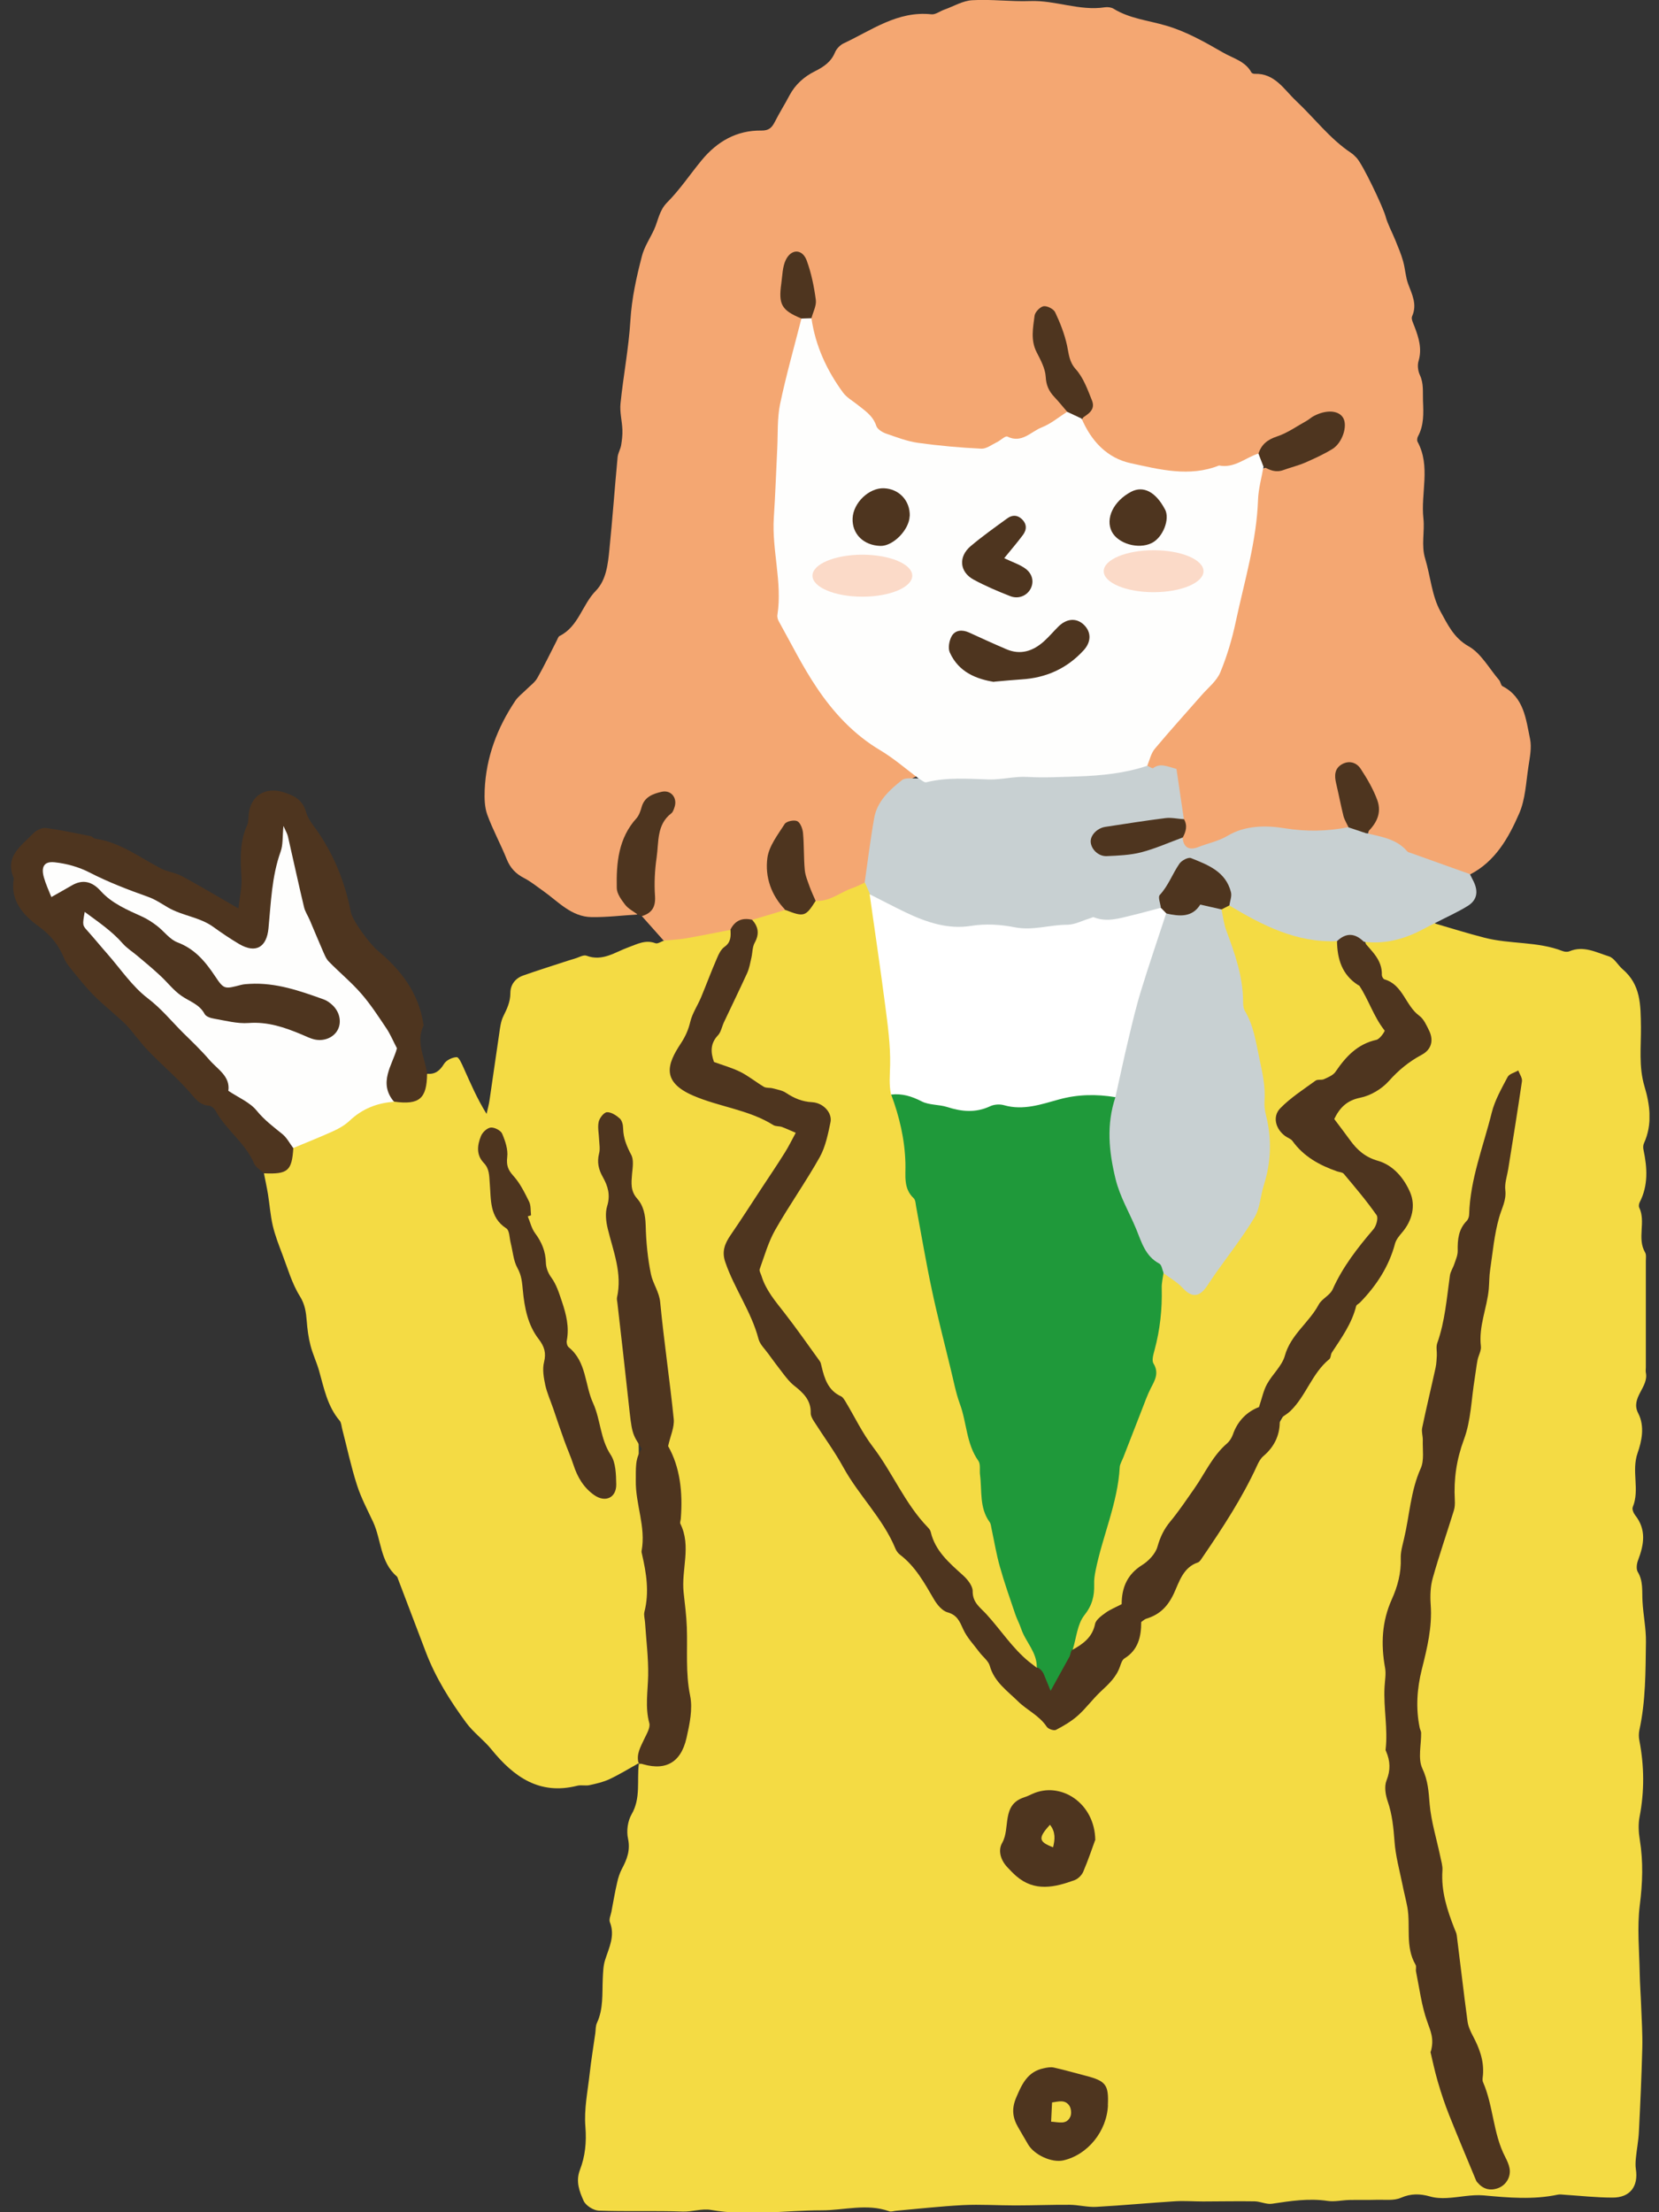
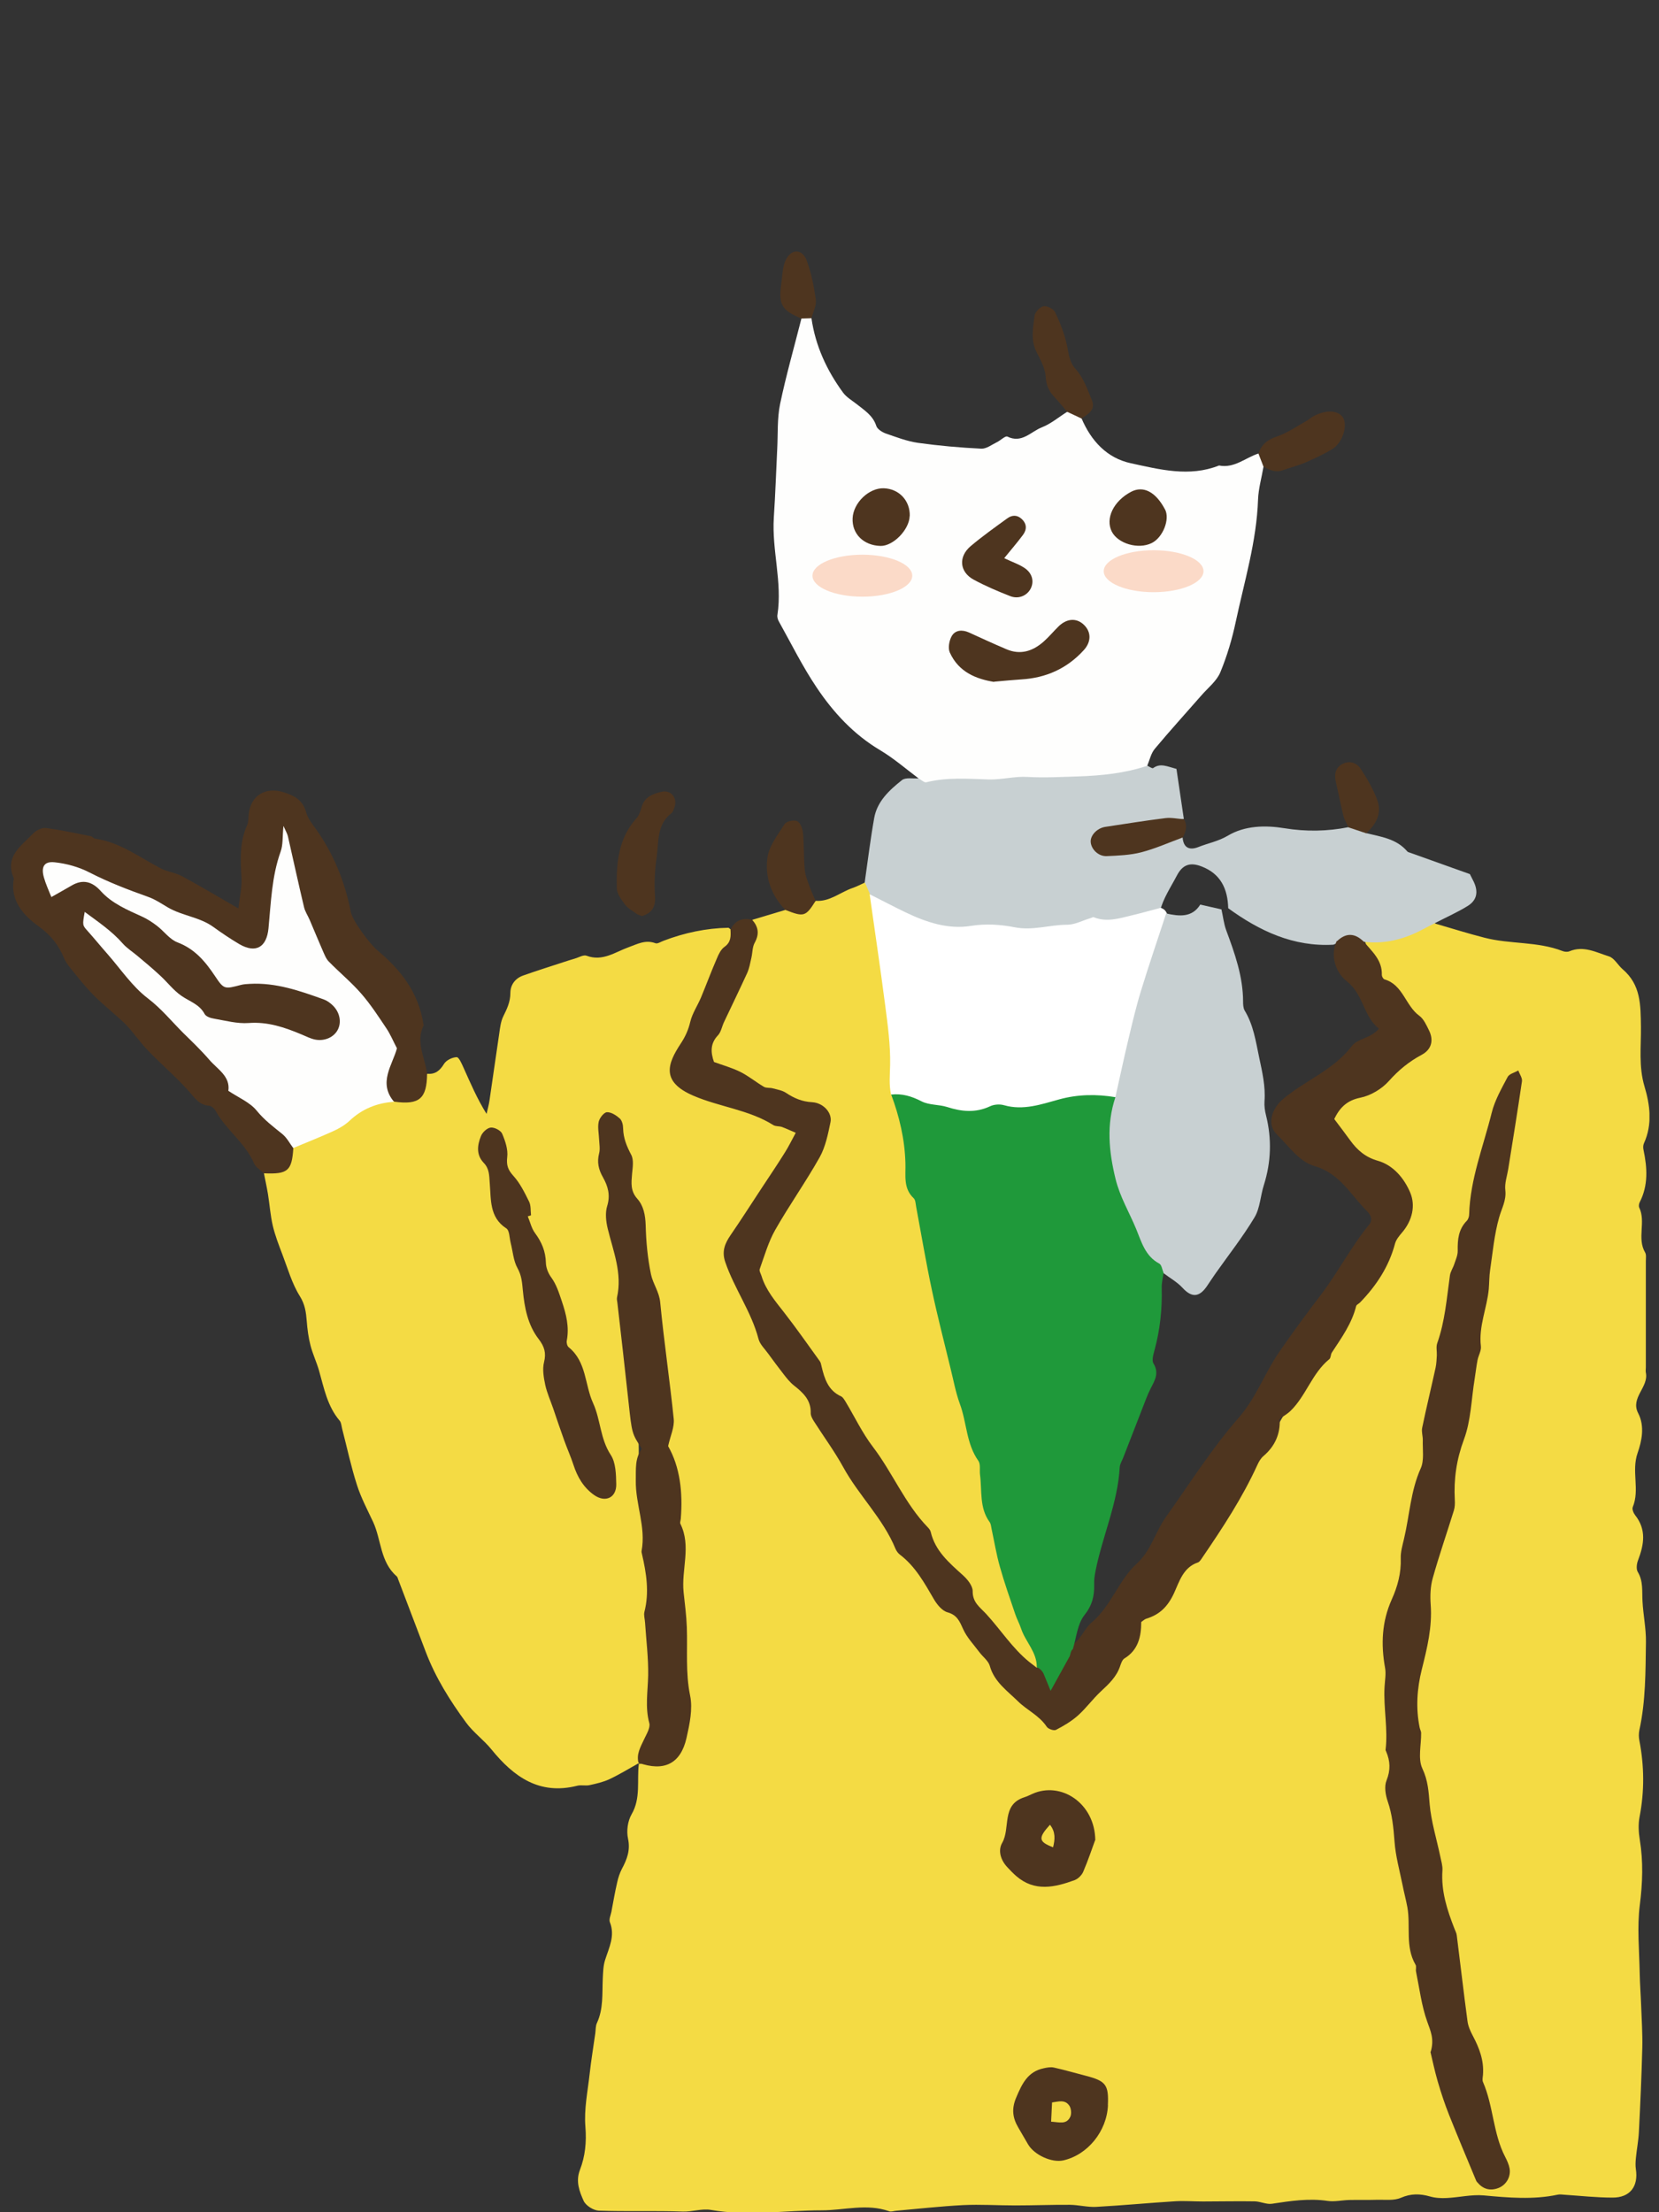
<svg xmlns="http://www.w3.org/2000/svg" width="87" height="116" viewBox="0 0 87 116" fill="none">
  <rect x="0" y="0" width="87" height="116" fill="#333333" stroke="none" />
  <g clip-path="url(#clip0_102_953)">
    <path d="M33.49 92.456C32.983 92.74 32.487 93.047 31.958 93.294C31.631 93.447 31.266 93.529 30.912 93.606C30.704 93.65 30.47 93.584 30.263 93.639C28.284 94.137 26.938 93.168 25.772 91.733C25.369 91.234 24.823 90.846 24.442 90.325C23.602 89.181 22.845 87.976 22.333 86.634C21.848 85.364 21.368 84.093 20.883 82.822C20.861 82.762 20.845 82.691 20.801 82.653C19.934 81.902 20 80.747 19.569 79.81C19.269 79.169 18.931 78.534 18.719 77.866C18.408 76.902 18.201 75.911 17.945 74.931C17.907 74.783 17.901 74.602 17.814 74.498C17.166 73.737 16.991 72.789 16.73 71.869C16.604 71.426 16.397 70.998 16.283 70.549C16.174 70.133 16.119 69.701 16.086 69.273C16.048 68.813 15.999 68.408 15.727 67.97C15.307 67.302 15.089 66.508 14.8 65.757C14.615 65.27 14.424 64.777 14.304 64.268C14.179 63.725 14.141 63.167 14.053 62.619C13.993 62.252 13.912 61.891 13.841 61.524C14.495 61.272 15.154 61.036 15.269 60.199C16.577 59.454 17.978 58.868 19.199 57.953C19.558 57.679 20.043 57.575 20.518 57.575C21.379 57.681 22.004 57.258 22.392 56.305C22.818 56.343 23.063 56.151 23.286 55.784C23.406 55.593 23.717 55.439 23.951 55.434C24.066 55.434 24.218 55.784 24.311 55.992C24.671 56.792 25.014 57.603 25.516 58.408C25.57 58.161 25.641 57.92 25.674 57.674C25.848 56.513 26.006 55.352 26.181 54.191C26.224 53.884 26.262 53.561 26.393 53.292C26.589 52.898 26.764 52.531 26.764 52.071C26.764 51.644 27.015 51.299 27.44 51.151C28.132 50.905 28.835 50.686 29.533 50.456C29.734 50.39 29.941 50.324 30.148 50.264C30.356 50.204 30.601 50.05 30.764 50.116C31.598 50.428 32.258 49.924 32.956 49.672C33.424 49.503 33.844 49.262 34.373 49.459C34.482 49.503 34.661 49.377 34.803 49.328C35.899 48.911 37.027 48.67 38.204 48.648C38.575 48.9 38.515 49.218 38.34 49.552C37.55 51.069 36.765 52.581 36.237 54.218C36.106 54.612 35.817 54.908 35.632 55.27C35.174 56.168 35.348 56.759 36.248 57.181C37.234 57.641 38.242 58.024 39.327 58.232C40.079 58.375 40.722 58.873 41.458 59.131C42.009 59.322 41.769 59.81 41.573 60.16C41.093 61.036 40.439 61.798 39.926 62.657C39.48 63.402 39.087 64.186 38.537 64.876C37.806 65.796 38.417 66.688 38.804 67.499C39.207 68.342 39.632 69.169 39.954 70.051C40.281 70.955 40.897 71.738 41.584 72.302C42.581 73.118 42.799 74.312 43.388 75.303C44.2 76.672 45.192 77.91 45.987 79.29C46.887 80.851 48.162 82.154 49.094 83.699C49.16 83.808 49.198 83.951 49.301 84.005C50.13 84.454 50.479 85.32 51.056 85.966C51.836 86.826 52.266 87.916 53.117 88.71C53.733 89.279 54.474 89.679 55.046 90.32C55.384 90.698 55.836 90.369 56.109 90.084C57.264 88.874 58.485 87.719 59.374 86.278C59.51 86.059 59.559 85.818 59.575 85.566C59.603 85.155 59.788 84.854 60.175 84.695C60.758 84.46 61.161 84.033 61.39 83.463C61.81 82.417 62.742 81.782 63.363 80.9C64.214 79.701 64.824 78.359 65.647 77.149C66.508 75.883 67.026 74.443 68.007 73.206C69.108 71.825 70.275 70.401 70.874 68.649C71.092 68.014 71.741 67.614 72.117 67.033C72.749 66.058 73.098 64.958 73.654 63.95C74.319 62.745 73.272 61.551 72.302 61.184C71.381 60.839 70.825 60.193 70.302 59.448C69.735 58.638 69.806 57.931 70.732 57.674C72.275 57.241 73.098 55.883 74.39 55.16C74.897 54.881 74.967 54.393 74.613 53.961C74.003 53.221 73.523 52.378 72.798 51.721C72.106 51.091 71.85 50.187 71.566 49.316C72.743 49.174 73.904 48.983 74.945 48.358C75.055 48.292 75.18 48.358 75.283 48.435C76.139 48.681 76.984 48.95 77.845 49.169C79.191 49.519 80.625 49.355 81.944 49.87C82.053 49.913 82.2 49.924 82.304 49.881C83.045 49.569 83.71 49.941 84.375 50.149C84.658 50.237 84.844 50.609 85.094 50.823C86.048 51.639 86.037 52.685 86.053 53.851C86.064 54.875 85.928 55.927 86.239 56.967C86.528 57.931 86.664 58.955 86.212 59.947C86.162 60.051 86.162 60.193 86.19 60.308C86.386 61.239 86.441 62.159 85.988 63.041C85.95 63.118 85.928 63.243 85.961 63.315C86.326 64.065 85.835 64.93 86.272 65.675C86.342 65.796 86.31 65.982 86.31 66.135C86.31 67.986 86.31 69.843 86.31 71.694C86.31 71.787 86.293 71.886 86.31 71.973C86.473 72.74 85.487 73.288 85.906 74.098C86.272 74.799 86.086 75.593 85.879 76.185C85.541 77.149 86.004 78.112 85.623 79.027C85.579 79.131 85.661 79.339 85.748 79.449C86.353 80.21 86.212 80.999 85.901 81.815C85.83 81.995 85.797 82.275 85.885 82.423C86.184 82.915 86.103 83.447 86.135 83.972C86.173 84.684 86.326 85.396 86.315 86.103C86.293 87.642 86.304 89.192 85.972 90.714C85.934 90.895 85.934 91.092 85.972 91.273C86.228 92.604 86.239 93.929 85.983 95.26C85.906 95.649 85.928 96.076 85.993 96.47C86.179 97.615 86.141 98.737 85.993 99.898C85.846 101.065 85.966 102.264 85.988 103.453C85.999 104.028 86.043 104.597 86.064 105.172C86.092 105.912 86.141 106.646 86.124 107.385C86.086 108.858 86.021 110.326 85.945 111.794C85.923 112.254 85.83 112.714 85.786 113.179C85.77 113.365 85.759 113.552 85.786 113.738C85.928 114.647 85.481 115.238 84.56 115.233C83.726 115.233 82.892 115.14 82.058 115.085C81.933 115.08 81.808 115.052 81.688 115.08C80.396 115.353 79.104 115.238 77.807 115.118C77.169 115.063 76.521 115.222 75.872 115.255C75.578 115.271 75.267 115.255 74.989 115.173C74.466 115.025 73.992 115.014 73.463 115.244C73.098 115.403 72.629 115.337 72.204 115.348C71.719 115.364 71.228 115.348 70.743 115.359C70.373 115.37 69.991 115.458 69.631 115.408C68.639 115.26 67.68 115.408 66.704 115.556C66.416 115.6 66.1 115.436 65.8 115.43C64.9 115.414 63.996 115.436 63.091 115.436C62.606 115.436 62.121 115.397 61.636 115.425C60.246 115.512 58.861 115.644 57.477 115.72C57.025 115.742 56.561 115.616 56.103 115.611C55.15 115.605 54.196 115.644 53.236 115.644C52.326 115.644 51.416 115.583 50.506 115.627C49.334 115.688 48.168 115.819 46.996 115.923C46.87 115.934 46.734 115.989 46.631 115.95C45.453 115.529 44.27 115.901 43.088 115.901C41.153 115.901 39.218 116.219 37.278 115.879C36.809 115.797 36.297 115.983 35.812 115.967C34.34 115.912 32.868 115.972 31.402 115.918C31.124 115.907 30.721 115.655 30.606 115.403C30.388 114.915 30.181 114.39 30.41 113.787C30.688 113.07 30.764 112.325 30.699 111.52C30.623 110.605 30.819 109.669 30.922 108.743C30.999 108.037 31.119 107.33 31.217 106.624C31.244 106.438 31.228 106.235 31.304 106.076C31.647 105.337 31.576 104.548 31.609 103.776C31.626 103.436 31.631 103.08 31.735 102.763C31.942 102.116 32.263 101.509 31.985 100.797C31.925 100.649 32.023 100.435 32.062 100.249C32.16 99.734 32.247 99.214 32.367 98.699C32.421 98.458 32.498 98.217 32.612 97.998C32.879 97.5 33.065 97.023 32.934 96.41C32.846 96.01 32.917 95.49 33.119 95.139C33.615 94.29 33.392 93.376 33.501 92.494C35.577 92.264 36.128 91.777 35.959 89.641C35.801 87.68 35.931 85.714 35.664 83.764C35.604 83.332 35.621 82.894 35.637 82.456C35.724 80.303 35.664 78.173 34.907 76.119C34.841 75.938 34.803 75.747 34.885 75.571C35.272 74.717 34.989 73.857 34.945 72.992C34.787 69.925 33.98 66.962 33.56 63.939C33.511 63.589 33.386 63.276 33.212 62.981C33.037 62.679 32.863 62.362 32.939 62.011C33.184 60.889 32.454 59.974 32.301 58.939C32.285 58.813 32.154 58.747 31.887 58.687C31.533 59.58 31.495 60.538 31.778 61.425C32.013 62.159 32.187 62.849 32.062 63.611C32.029 63.824 32.051 64.049 32.1 64.262C32.885 67.614 32.699 71.097 33.364 74.443C33.637 75.823 33.364 77.149 33.609 78.474C33.898 80.073 34.16 81.705 34.084 83.31C33.996 85.216 34.329 87.089 34.209 89.005C34.133 90.238 34.095 91.404 33.495 92.5L33.49 92.456Z" fill="#F4DB44" />
-     <path d="M38.307 48.758C37.533 48.906 36.759 49.065 35.98 49.202C35.593 49.268 35.195 49.284 34.803 49.322C34.421 48.89 34.039 48.463 33.653 48.03C34.067 47.521 34.138 46.929 34.159 46.288C34.203 44.996 34.083 43.654 34.988 42.548C35.151 42.351 35.19 42.071 34.933 41.885C34.694 41.71 34.459 41.814 34.247 41.962C33.2 42.685 32.252 45.626 32.639 46.836C32.791 47.307 33.358 47.444 33.423 47.953C32.622 48.002 31.821 48.101 31.025 48.09C29.957 48.074 29.27 47.269 28.475 46.71C28.153 46.486 27.842 46.228 27.494 46.047C27.052 45.823 26.758 45.516 26.572 45.051C26.256 44.262 25.842 43.512 25.553 42.718C25.411 42.323 25.401 41.863 25.417 41.431C25.488 39.711 26.076 38.161 27.025 36.743C27.177 36.518 27.412 36.348 27.608 36.151C27.804 35.954 28.049 35.784 28.18 35.549C28.545 34.908 28.861 34.24 29.2 33.583C29.243 33.501 29.276 33.38 29.347 33.347C30.339 32.854 30.529 31.71 31.243 30.981C31.794 30.417 31.881 29.585 31.957 28.818C32.121 27.208 32.235 25.587 32.388 23.971C32.41 23.758 32.535 23.561 32.573 23.347C32.617 23.078 32.65 22.805 32.639 22.536C32.622 22.071 32.492 21.605 32.541 21.151C32.688 19.699 32.971 18.259 33.058 16.808C33.129 15.647 33.374 14.535 33.663 13.429C33.789 12.936 34.094 12.492 34.306 12.027C34.519 11.556 34.568 11.041 34.982 10.619C35.653 9.946 36.187 9.141 36.792 8.407C37.604 7.421 38.634 6.824 39.931 6.846C40.329 6.851 40.482 6.687 40.635 6.386C40.874 5.915 41.158 5.466 41.403 5C41.708 4.425 42.177 4.014 42.738 3.735C43.196 3.505 43.583 3.248 43.79 2.744C43.867 2.558 44.052 2.366 44.232 2.278C45.709 1.588 47.071 0.559 48.848 0.75C49.061 0.772 49.29 0.586 49.513 0.509C50.004 0.334 50.489 0.038 50.985 0.011C51.993 -0.049 53.012 0.093 54.021 0.055C55.345 0.006 56.61 0.586 57.94 0.383C58.087 0.362 58.272 0.383 58.392 0.455C59.242 0.98 60.218 1.068 61.144 1.342C62.191 1.643 63.177 2.202 64.137 2.755C64.654 3.056 65.308 3.204 65.63 3.806C65.652 3.845 65.739 3.872 65.799 3.872C66.851 3.834 67.331 4.688 67.968 5.29C68.933 6.194 69.734 7.273 70.852 8.018C70.955 8.084 71.042 8.177 71.13 8.264C71.457 8.593 72.53 10.866 72.656 11.331C72.776 11.769 73.004 12.175 73.174 12.596C73.321 12.963 73.479 13.325 73.582 13.703C73.691 14.091 73.708 14.513 73.844 14.886C74.051 15.444 74.329 15.964 74.051 16.589C73.991 16.72 74.111 16.945 74.176 17.12C74.4 17.706 74.585 18.287 74.389 18.938C74.323 19.157 74.362 19.453 74.46 19.667C74.667 20.11 74.607 20.548 74.623 21.014C74.651 21.682 74.678 22.295 74.356 22.892C74.318 22.969 74.302 23.095 74.34 23.166C75.037 24.459 74.498 25.85 74.645 27.191C74.721 27.876 74.52 28.588 74.738 29.294C75.016 30.215 75.087 31.244 75.539 32.06C75.899 32.706 76.226 33.446 77.016 33.889C77.675 34.262 78.095 35.056 78.618 35.664C78.695 35.757 78.706 35.938 78.793 35.981C79.921 36.562 80.019 37.701 80.237 38.742C80.335 39.207 80.221 39.727 80.15 40.215C80.025 41.036 79.992 41.918 79.665 42.663C79.109 43.939 78.411 45.177 77.087 45.856C76.024 45.982 75.168 45.313 74.225 45.023C73.353 44.76 72.53 44.24 71.718 43.769C71.985 42.855 72.329 41.934 71.653 41.036C71.544 40.888 71.462 40.713 71.331 40.582C71.102 40.352 70.846 40.155 70.514 40.346C70.219 40.516 70.241 40.812 70.312 41.096C70.454 41.672 70.623 42.236 70.71 42.822C70.748 43.096 70.846 43.375 70.612 43.616C69.691 44.032 68.715 43.901 67.788 43.769C66.491 43.588 65.276 43.621 64.115 44.279C63.646 44.541 63.128 44.645 62.6 44.64C62.218 44.64 61.967 44.426 61.891 44.032C61.875 43.671 62.006 43.315 61.891 42.953C61.82 42.646 61.837 42.334 61.809 42.028C61.722 40.954 61.444 40.648 60.403 40.456C60.202 40.417 60.076 40.291 60.022 40.094C59.94 39.678 60.185 39.388 60.409 39.081C60.888 38.424 61.433 37.822 62.027 37.274C64.164 35.302 64.562 32.586 65.161 29.952C65.565 28.194 65.712 26.392 66.05 24.623C66.764 24.355 67.559 24.459 68.274 24.125C68.808 23.873 69.396 23.708 69.832 23.308C70.181 22.985 70.486 22.525 70.17 22.071C69.865 21.633 69.358 21.791 68.988 22.043C67.996 22.723 66.72 22.947 65.952 23.977C64.431 24.913 62.72 25.099 61.035 24.88C59.787 24.716 58.414 24.601 57.476 23.489C57.117 23.062 56.691 22.684 56.686 22.06C57.384 21.167 56.746 20.39 56.37 19.672C56.086 19.141 55.825 18.653 55.787 18.04C55.759 17.602 55.541 17.202 55.356 16.808C55.247 16.583 55.105 16.337 54.811 16.381C54.5 16.424 54.468 16.709 54.446 16.956C54.413 17.295 54.342 17.679 54.484 17.974C54.958 18.977 54.898 20.192 55.748 21.036C55.95 21.238 56.075 21.501 55.934 21.802C54.996 22.52 53.939 22.892 52.822 23.298C50.789 24.037 48.941 23.462 47.022 23.144C46.385 23.04 45.921 22.673 45.529 22.131C44.919 21.277 43.932 20.773 43.414 19.803C42.891 18.834 42.477 17.848 42.411 16.737C42.717 15.828 42.482 14.962 42.193 14.097C42.106 13.834 42.09 13.489 41.708 13.527C41.387 13.56 41.294 13.872 41.223 14.146C40.934 15.203 41.092 16.107 42.117 16.709C41.861 18.024 41.719 19.36 41.31 20.641C41.179 21.058 41.043 21.49 41.043 21.923C41.049 24.88 40.689 27.827 41.021 30.795C41.479 34.831 43.845 37.487 47.022 39.623C47.442 39.903 48.025 40.045 48.08 40.697C46.15 41.589 45.889 43.386 45.671 45.199C45.627 45.566 45.698 45.949 45.507 46.294C44.869 46.847 44.079 47.099 43.327 47.411C43.098 47.504 42.853 47.57 42.673 47.301C41.926 46.349 42.002 45.204 41.943 44.087C41.926 43.791 41.981 43.397 41.572 43.325C41.25 43.265 41.109 43.577 40.94 43.802C40.367 44.569 40.307 45.385 40.607 46.283C40.782 46.809 41.185 47.252 41.163 47.849C40.749 48.358 40.128 48.271 39.583 48.408C39.119 48.358 38.738 48.627 38.313 48.736L38.307 48.758Z" fill="#F4A772" />
    <path d="M45.344 46.283C45.507 45.149 45.644 44.015 45.845 42.887C46.003 42.011 46.647 41.425 47.301 40.905C47.497 40.751 47.884 40.839 48.184 40.812C49.252 40.598 50.32 40.592 51.405 40.565C54.092 40.494 56.801 40.685 59.46 40.099C59.7 40.045 59.94 39.941 60.164 40.149C60.273 40.198 60.425 40.313 60.474 40.275C60.85 40.001 61.199 40.187 61.695 40.319C61.821 41.157 61.951 42.049 62.082 42.942C60.85 43.205 59.58 43.216 58.365 43.561C58.016 43.659 57.526 43.626 57.569 44.13C57.613 44.645 58.103 44.541 58.458 44.557C59.362 44.601 60.24 44.503 61.057 44.054C61.352 43.895 61.657 43.714 62.017 43.9C62.055 44.459 62.376 44.601 62.845 44.415C63.352 44.212 63.881 44.119 64.382 43.824C65.276 43.287 66.355 43.265 67.358 43.429C68.497 43.615 69.604 43.594 70.721 43.374C71.07 43.369 71.391 43.424 71.648 43.687C72.422 43.878 73.234 43.977 73.8 44.645C73.839 44.689 73.909 44.7 73.969 44.722C75.005 45.094 76.046 45.461 77.082 45.834C77.153 45.97 77.223 46.107 77.289 46.244C77.534 46.77 77.452 47.208 76.962 47.509C76.422 47.843 75.834 48.101 75.267 48.397C75.049 48.506 74.831 48.616 74.618 48.731C73.642 49.251 72.618 49.519 71.511 49.382C70.961 49.202 70.438 49.3 69.925 49.536C67.827 49.656 66.055 48.818 64.409 47.624C64.382 46.617 64.022 45.822 63.014 45.434C62.425 45.204 62.022 45.324 61.717 45.91C61.395 46.529 60.992 47.109 60.823 47.805C60.082 48.375 59.182 48.353 58.332 48.413C57.651 48.462 56.991 48.561 56.321 48.676C55.258 48.867 54.19 49.026 53.094 48.873C52.331 48.764 51.557 48.747 50.778 48.813C48.778 48.972 47.132 48.013 45.507 47.022C45.317 46.808 45.208 46.573 45.328 46.283H45.344Z" fill="#C8D0D2" />
    <path d="M15.382 60.205C15.306 61.398 15.093 61.579 13.845 61.524C13.665 61.355 13.409 61.212 13.322 61.004C12.864 59.925 11.856 59.257 11.305 58.244C11.24 58.123 11.087 57.992 10.967 57.981C10.433 57.943 10.204 57.554 9.883 57.198C9.223 56.459 8.46 55.812 7.774 55.1C7.387 54.706 7.07 54.24 6.7 53.83C6.476 53.578 6.209 53.364 5.959 53.14C5.593 52.811 5.212 52.499 4.868 52.143C4.52 51.787 4.203 51.398 3.893 51.009C3.697 50.768 3.479 50.527 3.364 50.248C3.07 49.553 2.672 49.038 2.018 48.567C1.255 48.019 0.508 47.23 0.726 46.059C0.219 44.908 1.119 44.355 1.74 43.704C1.898 43.539 2.192 43.391 2.405 43.419C3.195 43.517 3.975 43.693 4.754 43.846C4.841 43.862 4.912 43.966 4.999 43.977C6.296 44.164 7.31 44.952 8.428 45.533C8.782 45.719 9.207 45.757 9.556 45.949C10.526 46.475 11.469 47.039 12.505 47.636C12.564 47.066 12.695 46.535 12.662 46.009C12.608 45.067 12.559 44.147 12.962 43.265C13.033 43.107 13.022 42.904 13.039 42.718C13.137 41.71 13.922 41.239 14.886 41.546C15.459 41.727 15.889 41.968 16.058 42.603C16.145 42.92 16.374 43.205 16.576 43.484C17.503 44.793 18.091 46.245 18.396 47.816C18.484 48.282 19.405 49.514 19.797 49.837C21.018 50.85 21.95 52.055 22.201 53.682C22.201 53.715 22.223 53.748 22.212 53.775C21.787 54.651 22.288 55.456 22.397 56.294C22.386 57.609 21.994 57.948 20.675 57.767C20.124 57.483 19.857 56.957 20.102 56.442C20.953 54.668 19.792 53.534 18.865 52.351C18.451 51.82 17.955 51.333 17.426 50.889C16.521 50.122 16.336 48.939 15.895 47.931C15.382 46.776 15.099 45.505 14.952 44.509C14.516 45.801 14.472 47.439 14.205 49.038C14.091 49.717 13.54 50.013 12.875 49.859C12.597 49.799 12.341 49.673 12.112 49.514C10.161 48.123 7.883 47.433 5.719 46.502C5.005 46.195 4.362 45.73 3.588 45.566C3.282 45.5 2.95 45.363 2.71 45.642C2.465 45.927 2.645 46.223 2.781 46.48C3.135 46.623 3.342 46.365 3.588 46.267C4.291 45.998 4.934 46.064 5.49 46.601C5.74 46.836 5.969 47.121 6.296 47.225C7.752 47.696 8.787 48.841 10.09 49.558C10.64 49.865 11.033 50.374 11.387 50.889C11.709 51.354 12.096 51.513 12.668 51.409C14.27 51.119 15.748 51.639 17.175 52.274C17.917 52.608 18.168 53.331 17.868 53.983C17.595 54.58 16.881 54.942 16.216 54.624C14.739 53.917 13.148 53.879 11.578 53.682C11.267 53.644 10.929 53.616 10.7 53.397C9.834 52.554 8.765 51.984 7.926 51.07C7.016 50.084 5.937 49.208 4.787 48.457C5.948 49.941 7.212 51.322 8.515 52.685C9.796 54.022 11.207 55.248 12.248 56.837C12.864 57.773 13.9 58.414 14.772 59.164C15.082 59.432 15.562 59.624 15.382 60.194V60.205Z" fill="#4E351F" />
    <path d="M33.429 47.947C33.211 47.783 32.949 47.652 32.786 47.444C32.59 47.186 32.35 46.869 32.344 46.567C32.317 45.253 32.426 43.955 33.38 42.904C33.516 42.75 33.587 42.526 33.647 42.323C33.794 41.781 34.247 41.622 34.699 41.518C35.19 41.408 35.533 41.836 35.375 42.318C35.337 42.432 35.293 42.58 35.206 42.646C34.432 43.238 34.552 44.136 34.437 44.941C34.339 45.614 34.301 46.31 34.35 46.989C34.388 47.564 34.181 47.876 33.669 48.035C33.593 48.008 33.516 47.98 33.44 47.953L33.429 47.947Z" fill="#4E351F" />
    <path d="M70.116 49.35C70.596 48.89 71.064 48.928 71.522 49.383C71.958 49.898 72.493 50.352 72.465 51.124C72.465 51.201 72.536 51.332 72.602 51.354C73.577 51.634 73.703 52.734 74.427 53.26C74.662 53.43 74.803 53.753 74.94 54.032C75.196 54.547 75.071 55.035 74.558 55.308C73.893 55.664 73.343 56.113 72.836 56.683C72.465 57.099 71.882 57.45 71.337 57.559C70.629 57.702 70.258 58.085 69.969 58.676C70.252 59.054 70.536 59.421 70.808 59.799C71.179 60.309 71.604 60.681 72.258 60.867C73.07 61.097 73.637 61.793 73.948 62.521C74.242 63.206 74.068 63.989 73.539 64.613C73.386 64.794 73.217 64.991 73.157 65.21C72.836 66.42 72.176 67.417 71.321 68.299C71.255 68.365 71.135 68.414 71.119 68.485C70.89 69.405 70.35 70.15 69.844 70.922C69.778 71.021 69.795 71.201 69.713 71.267C68.803 72.007 68.492 73.195 67.669 73.989C67.516 74.137 67.32 74.246 67.108 74.4C67.151 75.172 66.868 75.829 66.257 76.35C66.121 76.465 66.017 76.64 65.941 76.809C65.156 78.529 64.126 80.101 63.063 81.656C62.992 81.76 62.916 81.897 62.818 81.93C62.039 82.188 61.837 82.96 61.559 83.557C61.232 84.252 60.807 84.668 60.115 84.877C60.027 84.904 59.957 84.975 59.847 85.052C59.847 85.808 59.695 86.519 58.965 86.963C58.85 87.034 58.79 87.221 58.741 87.363C58.556 87.922 58.153 88.299 57.738 88.683C57.308 89.083 56.959 89.57 56.523 89.959C56.185 90.26 55.776 90.501 55.373 90.709C55.264 90.764 54.969 90.66 54.893 90.545C54.501 89.953 53.847 89.669 53.383 89.209C52.838 88.672 52.135 88.19 51.906 87.352C51.83 87.084 51.541 86.876 51.361 86.635C51.067 86.24 50.713 85.873 50.516 85.441C50.326 85.024 50.2 84.685 49.688 84.543C49.41 84.466 49.143 84.143 48.979 83.863C48.478 83.004 48.004 82.133 47.186 81.514C47.094 81.443 47.012 81.328 46.963 81.218C46.309 79.619 45.033 78.42 44.216 76.924C43.758 76.092 43.191 75.325 42.679 74.52C42.597 74.389 42.51 74.23 42.515 74.088C42.532 73.403 42.106 73.02 41.627 72.642C41.414 72.472 41.24 72.248 41.071 72.028C40.804 71.689 40.548 71.338 40.291 70.988C40.112 70.736 39.855 70.501 39.779 70.216C39.403 68.775 38.504 67.565 38.029 66.163C37.844 65.615 38.013 65.205 38.307 64.772C38.869 63.956 39.398 63.123 39.943 62.297C40.351 61.678 40.771 61.059 41.163 60.429C41.36 60.117 41.518 59.788 41.73 59.399C41.441 59.279 41.229 59.175 41.005 59.093C40.858 59.043 40.673 59.071 40.553 58.994C39.261 58.184 37.73 58.047 36.351 57.45C34.65 56.716 35.005 55.779 35.691 54.733C35.942 54.355 36.095 54.01 36.198 53.583C36.302 53.14 36.58 52.734 36.76 52.307C37.043 51.628 37.299 50.933 37.593 50.259C37.686 50.034 37.806 49.782 37.991 49.651C38.34 49.405 38.329 49.087 38.307 48.742C38.542 48.271 38.923 48.107 39.43 48.227C39.741 48.353 40.035 48.567 39.932 48.917C39.714 49.662 39.774 50.489 39.349 51.168C38.678 52.236 38.362 53.457 37.801 54.575C37.533 55.106 37.675 55.484 38.231 55.681C39.806 56.239 41.18 57.258 42.837 57.641C43.584 57.811 43.829 58.507 43.654 59.279C43.333 60.741 42.641 62.017 41.774 63.211C41.392 63.742 41.054 64.306 40.706 64.86C39.921 66.119 40.062 67.105 41.12 68.436C42.068 69.624 43.049 70.785 43.578 72.258C43.818 72.921 44.456 73.359 44.87 73.94C46.254 75.9 47.382 78.02 48.8 79.959C49.437 80.829 49.873 81.843 50.794 82.489C50.892 82.56 51.002 82.669 51.018 82.784C51.154 83.743 51.966 84.285 52.386 85.046C52.877 85.945 53.879 86.279 54.321 87.16C54.386 87.221 54.446 87.281 54.506 87.347C54.626 87.467 54.751 87.593 54.86 87.724C54.942 87.817 54.98 87.938 55.122 88.091C55.367 87.664 55.498 87.182 55.842 86.843C55.945 86.711 56.038 86.563 56.13 86.421C56.179 86.344 56.234 86.279 56.299 86.213C56.703 85.906 56.893 85.37 57.237 85.085C58.278 84.214 58.654 82.861 59.619 81.985C60.371 81.3 60.583 80.326 61.145 79.542C62.387 77.795 63.548 75.955 64.944 74.356C65.881 73.288 66.312 72.017 67.075 70.906C67.778 69.882 68.514 68.885 69.266 67.899C70.171 66.711 70.852 65.369 71.806 64.208C71.991 63.983 71.904 63.726 71.708 63.529C70.841 62.68 70.28 61.53 68.939 61.146C68.121 60.911 67.576 60.084 66.955 59.481C66.432 58.972 66.666 58.145 67.309 57.608C68.465 56.645 69.936 56.102 70.885 54.859C71.212 54.432 71.86 54.47 72.313 53.939C71.495 53.298 71.511 52.154 70.645 51.469C69.931 50.905 69.795 49.98 70.1 49.339L70.116 49.35Z" fill="#4E351F" />
    <path d="M75.027 107.593C75.229 106.914 75.016 106.493 74.847 106.011C74.547 105.173 74.439 104.269 74.259 103.387C74.231 103.267 74.291 103.113 74.231 103.02C73.681 102.073 73.981 101.016 73.806 100.019C73.735 99.625 73.626 99.231 73.55 98.836C73.397 98.08 73.185 97.325 73.13 96.558C73.076 95.835 73.01 95.139 72.771 94.45C72.656 94.115 72.585 93.672 72.711 93.36C72.929 92.817 72.907 92.341 72.689 91.837C72.678 91.81 72.656 91.777 72.662 91.749C72.792 90.654 72.547 89.564 72.607 88.463C72.624 88.124 72.694 87.773 72.634 87.45C72.411 86.218 72.465 85.03 72.983 83.874C73.294 83.184 73.485 82.478 73.457 81.705C73.447 81.371 73.55 81.026 73.626 80.698C73.921 79.466 73.97 78.184 74.504 76.996C74.695 76.574 74.597 76.021 74.613 75.522C74.618 75.303 74.537 75.079 74.58 74.871C74.798 73.819 75.054 72.773 75.283 71.722C75.327 71.513 75.338 71.294 75.349 71.081C75.36 70.862 75.3 70.626 75.371 70.429C75.779 69.279 75.867 68.08 76.035 66.886C76.063 66.678 76.199 66.486 76.264 66.283C76.341 66.053 76.45 65.818 76.444 65.582C76.433 65.002 76.482 64.46 76.918 64.016C76.995 63.939 77.044 63.791 77.044 63.676C77.098 61.825 77.79 60.111 78.227 58.348C78.39 57.691 78.744 57.077 79.06 56.475C79.148 56.305 79.431 56.245 79.622 56.13C79.687 56.321 79.84 56.524 79.813 56.699C79.589 58.238 79.338 59.772 79.093 61.305C79.033 61.672 78.897 62.05 78.941 62.411C79.001 62.948 78.75 63.359 78.619 63.83C78.363 64.722 78.281 65.664 78.145 66.585C78.096 66.913 78.101 67.253 78.074 67.587C77.981 68.594 77.534 69.547 77.66 70.593C77.687 70.823 77.534 71.07 77.485 71.311C77.42 71.639 77.387 71.974 77.333 72.302C77.158 73.365 77.142 74.487 76.771 75.478C76.379 76.535 76.232 77.56 76.292 78.649C76.302 78.836 76.297 79.027 76.243 79.203C75.877 80.385 75.469 81.558 75.136 82.746C75.011 83.184 74.994 83.677 75.027 84.137C75.114 85.314 74.842 86.421 74.558 87.549C74.313 88.535 74.237 89.564 74.449 90.588C74.466 90.681 74.52 90.769 74.526 90.857C74.537 91.492 74.346 92.215 74.591 92.735C74.891 93.371 74.918 93.951 74.973 94.603C75.054 95.523 75.338 96.427 75.529 97.341C75.578 97.582 75.659 97.834 75.643 98.075C75.567 99.159 75.888 100.151 76.275 101.136C76.319 101.251 76.384 101.366 76.395 101.487C76.586 102.982 76.755 104.483 76.957 105.978C76.989 106.241 77.109 106.509 77.234 106.744C77.578 107.391 77.829 108.048 77.769 108.798C77.758 108.924 77.725 109.067 77.769 109.171C78.319 110.43 78.292 111.86 78.93 113.092C79.028 113.284 79.126 113.492 79.164 113.7C79.246 114.149 78.973 114.592 78.554 114.74C78.123 114.894 77.758 114.779 77.469 114.428C77.447 114.406 77.425 114.379 77.414 114.351C76.94 113.207 76.455 112.062 75.997 110.912C75.768 110.337 75.572 109.746 75.398 109.149C75.234 108.585 75.114 108.01 75.011 107.577L75.027 107.593Z" fill="#4E351F" />
    <path d="M15.381 60.204C15.196 59.958 15.049 59.668 14.82 59.476C14.34 59.087 13.861 58.731 13.457 58.233C13.103 57.8 12.514 57.559 11.975 57.198C12.084 56.431 11.403 56.069 10.972 55.566C10.547 55.073 10.073 54.618 9.609 54.164C8.999 53.556 8.465 52.893 7.756 52.351C6.933 51.727 6.328 50.812 5.631 50.018C5.282 49.623 4.949 49.213 4.595 48.818C4.322 48.512 4.317 48.523 4.442 47.816C5.167 48.353 5.87 48.824 6.443 49.481C6.661 49.727 6.955 49.908 7.206 50.122C7.604 50.456 8.002 50.785 8.383 51.141C8.77 51.491 9.092 51.929 9.517 52.219C9.942 52.515 10.46 52.657 10.732 53.172C10.803 53.304 11.043 53.386 11.217 53.413C11.822 53.517 12.438 53.687 13.038 53.643C14.046 53.567 14.934 53.873 15.823 54.246C16.052 54.344 16.281 54.459 16.515 54.509C17.022 54.613 17.512 54.388 17.714 53.994C17.921 53.594 17.818 53.068 17.442 52.712C17.311 52.586 17.147 52.466 16.978 52.406C15.725 51.956 14.466 51.513 13.098 51.59C12.945 51.6 12.787 51.606 12.64 51.644C11.779 51.869 11.746 51.891 11.277 51.184C10.765 50.418 10.22 49.76 9.31 49.415C8.901 49.262 8.601 48.829 8.236 48.55C7.996 48.364 7.734 48.194 7.462 48.068C6.672 47.707 5.87 47.378 5.271 46.71C4.846 46.239 4.355 46.086 3.772 46.425C3.429 46.628 3.074 46.819 2.693 47.038C2.557 46.694 2.398 46.354 2.3 46.003C2.148 45.456 2.311 45.155 2.862 45.215C3.489 45.281 4.137 45.461 4.699 45.752C5.691 46.261 6.721 46.655 7.767 47.028C8.143 47.159 8.481 47.395 8.83 47.597C9.577 48.024 10.471 48.09 11.179 48.599C11.626 48.922 12.089 49.235 12.563 49.514C13.414 50.001 13.981 49.673 14.079 48.687C14.21 47.334 14.248 45.965 14.716 44.656C14.847 44.3 14.809 43.879 14.864 43.309C14.989 43.588 15.065 43.714 15.098 43.851C15.381 45.089 15.649 46.332 15.943 47.564C15.997 47.8 16.145 48.013 16.243 48.243C16.471 48.78 16.695 49.322 16.929 49.859C17.017 50.056 17.098 50.275 17.245 50.423C17.807 50.998 18.428 51.507 18.951 52.11C19.436 52.669 19.845 53.298 20.259 53.917C20.467 54.224 20.608 54.569 20.816 54.969C20.587 55.839 19.813 56.77 20.663 57.773C19.769 57.833 18.99 58.145 18.33 58.769C18.09 58.994 17.791 59.169 17.491 59.306C16.793 59.624 16.079 59.903 15.376 60.199L15.381 60.204Z" fill="#FEFEFD" />
    <path d="M33.489 92.456C33.358 91.99 33.587 91.612 33.772 91.213C33.898 90.939 34.116 90.599 34.05 90.353C33.822 89.515 33.974 88.694 33.99 87.856C34.007 86.93 33.887 86.004 33.827 85.079C33.816 84.893 33.751 84.695 33.794 84.52C34.056 83.496 33.898 82.499 33.669 81.503C33.653 81.442 33.636 81.377 33.647 81.317C33.881 80.062 33.32 78.874 33.342 77.631C33.353 77.028 33.287 76.459 33.663 75.971C33.129 75.166 33.14 75.161 32.96 73.507C32.775 71.776 32.573 70.046 32.377 68.32C32.366 68.227 32.339 68.129 32.355 68.041C32.644 66.771 32.159 65.615 31.87 64.427C31.777 64.043 31.729 63.6 31.843 63.233C32.017 62.663 31.881 62.198 31.619 61.732C31.391 61.332 31.298 60.944 31.418 60.478C31.478 60.253 31.429 59.996 31.418 59.755C31.407 59.443 31.331 59.12 31.396 58.824C31.44 58.621 31.669 58.331 31.827 58.32C32.05 58.309 32.317 58.484 32.502 58.649C32.622 58.758 32.677 58.994 32.677 59.169C32.688 59.678 32.868 60.111 33.102 60.555C33.244 60.823 33.178 61.217 33.146 61.551C33.108 62.022 33.053 62.444 33.418 62.855C33.751 63.227 33.843 63.715 33.86 64.246C33.881 65.106 33.963 65.977 34.138 66.82C34.241 67.318 34.574 67.74 34.623 68.299C34.819 70.341 35.124 72.368 35.331 74.405C35.375 74.832 35.157 75.287 35.037 75.829C35.664 76.93 35.811 78.255 35.702 79.63C35.696 79.723 35.647 79.832 35.68 79.903C36.263 81.076 35.724 82.302 35.849 83.491C35.914 84.104 35.996 84.712 36.018 85.325C36.062 86.525 35.942 87.713 36.192 88.918C36.334 89.614 36.165 90.408 36.002 91.13C35.696 92.489 34.819 92.91 33.489 92.434V92.428V92.456Z" fill="#4E351F" />
    <path d="M27.679 63.786C27.804 64.082 27.875 64.416 28.06 64.662C28.409 65.133 28.611 65.615 28.627 66.212C28.633 66.475 28.747 66.765 28.905 66.979C29.183 67.362 29.308 67.778 29.461 68.228C29.695 68.923 29.859 69.575 29.723 70.298C29.701 70.407 29.744 70.582 29.821 70.643C30.764 71.404 30.66 72.609 31.102 73.573C31.5 74.449 31.472 75.446 32.028 76.289C32.295 76.694 32.306 77.308 32.317 77.828C32.328 78.534 31.75 78.808 31.162 78.397C30.606 78.009 30.279 77.45 30.072 76.809C29.93 76.371 29.739 75.955 29.586 75.522C29.385 74.969 29.199 74.41 29.009 73.852C28.867 73.441 28.687 73.041 28.594 72.625C28.513 72.236 28.436 71.804 28.529 71.431C28.654 70.944 28.545 70.604 28.256 70.226C27.673 69.476 27.504 68.561 27.417 67.647C27.379 67.242 27.352 66.88 27.139 66.497C26.921 66.108 26.894 65.61 26.779 65.166C26.714 64.903 26.72 64.514 26.55 64.41C25.657 63.835 25.755 62.888 25.684 62.061C25.651 61.645 25.673 61.294 25.368 60.976C24.964 60.555 25.03 60.045 25.221 59.574C25.297 59.377 25.542 59.147 25.733 59.125C25.924 59.103 26.256 59.273 26.332 59.443C26.496 59.826 26.649 60.275 26.599 60.675C26.55 61.102 26.638 61.343 26.921 61.656C27.27 62.039 27.51 62.532 27.744 63.003C27.848 63.211 27.82 63.485 27.848 63.726C27.793 63.742 27.733 63.764 27.679 63.78V63.786Z" fill="#4E351F" />
    <path d="M57.427 96.498C57.291 96.865 57.078 97.511 56.811 98.135C56.735 98.322 56.544 98.513 56.359 98.585C55.312 98.968 54.26 99.209 53.296 98.376C53.132 98.234 52.979 98.075 52.832 97.916C52.478 97.544 52.32 97.035 52.56 96.624C52.996 95.857 52.505 94.636 53.704 94.247C53.852 94.198 53.993 94.132 54.135 94.066C55.628 93.387 57.422 94.548 57.438 96.498H57.427Z" fill="#4E351F" />
    <path d="M58.103 110.392C58.044 111.756 57.035 112.999 55.754 113.284C55.155 113.415 54.239 112.999 53.912 112.44C53.743 112.15 53.574 111.86 53.405 111.569C53.105 111.06 53.035 110.589 53.291 109.987C53.596 109.264 53.896 108.628 54.73 108.453C54.904 108.415 55.1 108.376 55.269 108.415C55.836 108.541 56.392 108.705 56.948 108.847C57.995 109.121 58.147 109.318 58.098 110.392H58.103Z" fill="#4E351F" />
    <path d="M60.163 40.154C58.986 40.549 57.776 40.669 56.533 40.713C55.65 40.74 54.778 40.79 53.89 40.74C53.219 40.697 52.538 40.888 51.867 40.872C50.767 40.839 49.666 40.746 48.575 41.02C48.466 41.047 48.314 40.888 48.178 40.822C47.513 40.324 46.88 39.771 46.166 39.344C44.771 38.517 43.703 37.361 42.82 36.041C42.084 34.946 41.495 33.752 40.847 32.591C40.787 32.487 40.749 32.35 40.77 32.235C41.032 30.526 40.471 28.851 40.58 27.142C40.661 25.932 40.7 24.721 40.76 23.511C40.798 22.739 40.754 21.945 40.907 21.194C41.223 19.683 41.648 18.199 42.029 16.698C42.198 16.517 42.373 16.512 42.553 16.682C42.76 18.133 43.359 19.425 44.215 20.592C44.395 20.833 44.678 20.997 44.924 21.189C45.327 21.512 45.774 21.78 45.954 22.333C46.008 22.503 46.254 22.657 46.444 22.728C47 22.919 47.562 23.139 48.139 23.221C49.24 23.374 50.352 23.473 51.464 23.527C51.731 23.538 52.015 23.314 52.287 23.182C52.478 23.089 52.718 22.843 52.827 22.892C53.584 23.265 54.059 22.635 54.631 22.41C55.111 22.224 55.525 21.868 55.972 21.589C56.299 21.539 56.56 21.622 56.718 21.939C57.22 23.122 58.054 24.02 59.296 24.289C60.812 24.617 62.37 25.028 63.929 24.409C64.731 24.568 65.314 23.998 66 23.779C66.267 23.933 66.338 24.168 66.262 24.458C66.164 25.039 65.995 25.614 65.973 26.2C65.897 28.391 65.259 30.472 64.807 32.591C64.616 33.495 64.349 34.398 63.995 35.253C63.804 35.713 63.352 36.063 63.008 36.458C62.191 37.394 61.357 38.309 60.561 39.262C60.359 39.503 60.288 39.853 60.163 40.154Z" fill="#FEFEFD" />
    <path d="M54.371 87.451C54.24 87.347 54.104 87.248 53.973 87.144C53.09 86.427 52.485 85.468 51.727 84.641C51.384 84.269 51.002 84.033 51.008 83.431C51.008 83.151 50.735 82.812 50.495 82.598C49.776 81.947 49.04 81.328 48.806 80.32C48.784 80.232 48.719 80.156 48.653 80.085C47.454 78.847 46.811 77.226 45.776 75.868C45.219 75.139 44.822 74.296 44.347 73.507C44.282 73.403 44.211 73.272 44.113 73.222C43.432 72.916 43.236 72.297 43.083 71.645C43.061 71.552 43.045 71.453 42.996 71.382C42.38 70.528 41.775 69.663 41.132 68.836C40.663 68.233 40.161 67.653 39.933 66.902C39.895 66.782 39.807 66.645 39.84 66.546C40.091 65.851 40.292 65.128 40.652 64.493C41.388 63.2 42.255 61.979 42.985 60.681C43.29 60.133 43.421 59.471 43.552 58.846C43.655 58.359 43.181 57.828 42.587 57.795C42.058 57.767 41.633 57.581 41.214 57.302C41.017 57.17 40.75 57.132 40.516 57.066C40.369 57.028 40.189 57.061 40.063 56.99C39.644 56.743 39.262 56.426 38.826 56.207C38.385 55.987 37.9 55.856 37.442 55.686C37.257 55.16 37.251 54.706 37.654 54.284C37.812 54.114 37.856 53.835 37.96 53.611C38.368 52.745 38.788 51.886 39.186 51.015C39.295 50.768 39.344 50.489 39.404 50.221C39.464 49.958 39.453 49.657 39.578 49.432C39.829 48.977 39.775 48.605 39.447 48.233C40.031 48.057 40.619 47.882 41.203 47.707C41.802 47.789 42.293 47.499 42.789 47.236C43.519 47.285 44.059 46.787 44.696 46.568C44.925 46.491 45.138 46.376 45.356 46.278C45.443 46.48 45.536 46.683 45.623 46.885C45.906 47.356 45.966 47.888 46.037 48.413C46.288 50.21 46.588 51.995 46.909 53.775C47.116 54.931 46.789 56.086 47.007 57.231C47.378 58.616 47.59 60.018 47.792 61.442C48.021 63.025 48.468 64.597 48.811 66.174C49.455 69.131 49.994 72.138 50.986 74.986C51.596 76.744 51.607 78.584 52.267 80.32C52.725 81.525 53.074 82.806 53.352 84.082C53.531 84.893 53.929 85.594 54.267 86.333C54.431 86.695 54.703 87.051 54.365 87.456L54.371 87.451Z" fill="#F4DB44" />
    <path d="M56.713 21.945C56.462 21.83 56.217 21.709 55.966 21.594C55.743 21.337 55.53 21.068 55.296 20.822C55.007 20.515 54.86 20.203 54.838 19.748C54.811 19.316 54.571 18.878 54.364 18.472C54.037 17.837 54.173 17.191 54.255 16.55C54.282 16.358 54.544 16.09 54.729 16.057C54.914 16.03 55.252 16.2 55.334 16.375C55.596 16.928 55.825 17.514 55.956 18.111C56.054 18.56 56.059 18.965 56.419 19.365C56.817 19.809 57.035 20.428 57.264 20.997C57.465 21.495 57.056 21.72 56.713 21.945Z" fill="#4E351F" />
    <path d="M42.771 47.241C42.248 48.068 42.16 48.096 41.185 47.712C40.443 46.951 40.111 45.987 40.242 44.99C40.324 44.366 40.787 43.775 41.147 43.21C41.239 43.062 41.637 42.98 41.806 43.057C41.969 43.134 42.089 43.451 42.111 43.676C42.171 44.322 42.144 44.974 42.204 45.62C42.231 45.916 42.356 46.201 42.455 46.485C42.547 46.743 42.667 46.989 42.776 47.247L42.771 47.241Z" fill="#4E351F" />
    <path d="M66.257 24.464C66.169 24.239 66.082 24.015 65.995 23.785C66.153 23.303 66.469 23.051 66.965 22.887C67.516 22.706 68.006 22.35 68.524 22.065C68.66 21.988 68.775 21.873 68.911 21.808C69.565 21.468 70.208 21.517 70.437 21.912C70.683 22.328 70.399 23.226 69.865 23.549C69.418 23.823 68.933 24.042 68.448 24.256C68.083 24.415 67.685 24.508 67.309 24.645C66.916 24.793 66.578 24.661 66.251 24.458L66.257 24.464Z" fill="#4E351F" />
    <path d="M62.017 43.917C61.297 44.18 60.594 44.497 59.858 44.689C59.27 44.842 58.643 44.864 58.032 44.892C57.607 44.908 57.231 44.541 57.199 44.163C57.166 43.807 57.531 43.424 57.962 43.358C59.014 43.199 60.06 43.03 61.117 42.898C61.434 42.86 61.766 42.937 62.093 42.958C62.284 43.298 62.191 43.61 62.022 43.922L62.017 43.917Z" fill="#4E351F" />
    <path d="M71.653 43.697C71.343 43.593 71.032 43.489 70.721 43.385C70.629 43.188 70.509 42.996 70.454 42.794C70.312 42.224 70.203 41.644 70.067 41.069C69.974 40.674 69.98 40.302 70.367 40.078C70.748 39.858 71.141 39.979 71.359 40.318C71.697 40.833 72.013 41.375 72.225 41.95C72.482 42.646 72.165 43.227 71.642 43.697H71.653Z" fill="#4E351F" />
    <path d="M42.553 16.687C42.379 16.692 42.204 16.698 42.03 16.703C40.989 16.271 40.815 15.97 40.973 14.863C41.032 14.442 41.032 13.982 41.212 13.62C41.507 13.029 42.084 13.051 42.308 13.669C42.548 14.327 42.689 15.022 42.782 15.718C42.826 16.024 42.635 16.364 42.553 16.687Z" fill="#4E351F" />
-     <path d="M70.115 49.349C70.126 50.286 70.377 51.113 71.216 51.65C71.244 51.666 71.282 51.677 71.293 51.699C71.783 52.449 72.045 53.325 72.612 54.037C72.639 54.07 72.361 54.486 72.181 54.525C71.189 54.744 70.579 55.401 70.039 56.195C69.914 56.381 69.657 56.485 69.439 56.584C69.303 56.65 69.096 56.584 68.987 56.666C68.355 57.126 67.679 57.559 67.139 58.112C66.714 58.55 66.894 59.202 67.396 59.569C67.521 59.662 67.69 59.711 67.777 59.826C68.366 60.648 69.2 61.102 70.126 61.425C70.246 61.464 70.404 61.469 70.47 61.551C71.064 62.258 71.663 62.964 72.192 63.72C72.29 63.862 72.176 64.284 72.023 64.459C71.195 65.429 70.415 66.425 69.886 67.608C69.745 67.926 69.314 68.101 69.151 68.413C68.644 69.361 67.684 69.985 67.379 71.091C67.227 71.628 66.731 72.055 66.447 72.57C66.256 72.915 66.18 73.32 66.022 73.781C65.406 74.016 64.905 74.493 64.654 75.221C64.594 75.391 64.485 75.566 64.349 75.686C63.58 76.344 63.188 77.264 62.626 78.063C62.218 78.644 61.82 79.241 61.367 79.788C61.04 80.183 60.844 80.593 60.702 81.092C60.599 81.47 60.239 81.848 59.89 82.067C59.116 82.554 58.822 83.244 58.822 84.115C58.522 84.274 58.228 84.389 57.983 84.564C57.765 84.723 57.47 84.931 57.427 85.156C57.285 85.851 56.805 86.196 56.255 86.503C55.911 85.731 56.375 85.117 56.696 84.515C56.942 84.06 57.111 83.627 57.116 83.113C57.127 82.193 57.498 81.349 57.694 80.468C58.299 77.767 58.991 75.095 60.157 72.57C60.239 72.4 60.337 72.22 60.31 72.039C60.059 70.434 60.91 68.923 60.686 67.318C60.659 67.137 60.735 66.951 60.844 66.792C61.433 66.469 61.771 66.902 62.12 67.236C62.447 67.548 62.735 67.619 63.068 67.252C64.85 65.264 66.36 63.085 66.316 60.303C66.284 58.101 66.153 55.85 65.341 53.764C64.916 52.663 64.943 51.502 64.616 50.39C64.36 49.514 63.749 48.698 63.956 47.701C64.071 47.509 64.213 47.378 64.452 47.471C66.197 48.517 67.984 49.443 70.104 49.349H70.115Z" fill="#F4DB44" />
    <path d="M46.728 57.395C46.614 56.88 46.668 56.371 46.679 55.851C46.701 54.799 46.554 53.742 46.418 52.696C46.167 50.757 45.878 48.824 45.605 46.891C46.238 47.209 46.87 47.543 47.508 47.849C48.587 48.364 49.721 48.742 50.914 48.55C51.699 48.424 52.478 48.479 53.203 48.621C54.157 48.813 55.04 48.49 55.956 48.49C56.365 48.49 56.773 48.266 57.182 48.145C57.242 48.129 57.313 48.079 57.357 48.096C58.038 48.37 58.697 48.156 59.357 47.997C59.864 47.877 60.36 47.734 60.867 47.603C61.096 47.669 61.199 47.838 61.237 48.063C60.66 50.21 60.114 52.367 59.411 54.476C59.161 55.215 59.079 55.987 58.861 56.727C58.763 57.05 58.741 57.406 58.474 57.652C57.008 57.603 55.607 58.096 54.19 58.233C51.683 58.468 49.077 58.824 46.723 57.395H46.728Z" fill="white" />
-     <path d="M61.162 47.893C61.069 47.794 60.971 47.701 60.879 47.602C60.851 47.372 60.715 47.038 60.819 46.929C61.271 46.441 61.483 45.823 61.849 45.291C61.963 45.121 62.312 44.935 62.459 44.996C63.348 45.352 64.28 45.702 64.552 46.781C64.607 46.995 64.503 47.241 64.47 47.477C64.34 47.542 64.203 47.613 64.073 47.679C63.478 47.904 62.852 48.024 62.247 48.205C61.903 48.309 61.391 48.473 61.167 47.898L61.162 47.893Z" fill="#4E351F" />
    <path d="M46.729 57.395C47.306 57.329 47.808 57.482 48.331 57.751C48.724 57.953 49.23 57.909 49.666 58.046C50.43 58.293 51.165 58.364 51.923 58.008C52.13 57.909 52.43 57.888 52.653 57.953C53.667 58.243 54.61 57.904 55.547 57.647C56.534 57.378 57.504 57.367 58.496 57.532C58.72 57.822 58.594 58.134 58.545 58.43C58.235 60.253 58.66 61.957 59.461 63.567C59.897 64.443 60.088 65.473 60.933 66.124C61.107 66.261 61.112 66.513 61.02 66.732C60.982 67.006 60.911 67.285 60.922 67.559C60.949 68.654 60.834 69.728 60.546 70.79C60.486 71.02 60.388 71.333 60.491 71.497C60.796 72.001 60.562 72.379 60.344 72.8C60.164 73.156 60.033 73.534 59.886 73.907C59.559 74.745 59.237 75.582 58.91 76.415C58.845 76.59 58.731 76.76 58.72 76.935C58.616 78.814 57.82 80.533 57.455 82.352C57.406 82.593 57.368 82.844 57.379 83.085C57.395 83.693 57.275 84.181 56.861 84.701C56.496 85.166 56.447 85.884 56.256 86.492V86.475C56.12 86.59 56.153 86.788 56.054 86.924C55.755 87.461 55.46 87.998 55.095 88.661C54.932 88.266 54.834 88.025 54.735 87.779C54.659 87.615 54.539 87.494 54.37 87.417V87.434C54.387 86.634 53.776 86.092 53.547 85.397C53.46 85.134 53.324 84.893 53.237 84.63C52.959 83.808 52.67 82.992 52.435 82.154C52.25 81.503 52.141 80.829 51.999 80.166C51.972 80.046 51.967 79.903 51.896 79.81C51.351 79.06 51.503 78.173 51.394 77.335C51.362 77.088 51.432 76.776 51.307 76.601C50.669 75.703 50.702 74.597 50.337 73.616C50.114 73.008 49.999 72.357 49.841 71.727C49.514 70.369 49.16 69.016 48.871 67.652C48.56 66.195 48.315 64.728 48.042 63.266C48.015 63.112 48.01 62.915 47.911 62.827C47.356 62.302 47.503 61.628 47.481 60.987C47.448 59.739 47.165 58.545 46.729 57.378V57.395Z" fill="#1F993A" />
    <path d="M54.364 87.434C54.484 87.555 54.604 87.675 54.73 87.796C54.61 87.675 54.49 87.555 54.364 87.434Z" fill="#C8D0D2" />
    <path d="M55.225 96.865C54.456 96.569 54.429 96.383 55.061 95.682C55.361 96.06 55.328 96.443 55.225 96.865Z" fill="#F4DB44" />
    <path d="M55.122 111.252C55.138 110.901 55.155 110.606 55.171 110.244C55.504 110.2 55.842 110.08 56.07 110.403C56.174 110.545 56.201 110.83 56.13 110.989C55.929 111.427 55.536 111.274 55.122 111.252Z" fill="#F4DB44" />
    <path d="M52.13 35.757C51.22 35.609 50.277 35.258 49.808 34.212C49.705 33.982 49.776 33.593 49.907 33.358C50.097 33.029 50.462 33.007 50.817 33.166C51.465 33.462 52.108 33.758 52.763 34.037C53.504 34.36 54.152 34.152 54.73 33.643C55.008 33.396 55.248 33.106 55.515 32.843C55.951 32.421 56.458 32.394 56.84 32.761C57.227 33.133 57.237 33.648 56.834 34.092C55.956 35.056 54.855 35.548 53.564 35.625C53.128 35.653 52.697 35.696 52.13 35.746V35.757Z" fill="#4E351F" />
    <path d="M52.658 29.267C53.088 29.475 53.475 29.595 53.781 29.82C54.167 30.11 54.233 30.548 54.031 30.899C53.835 31.244 53.404 31.425 52.979 31.26C52.325 31.003 51.677 30.729 51.061 30.395C50.314 29.99 50.249 29.19 50.903 28.637C51.513 28.122 52.167 27.657 52.816 27.186C53.066 27 53.339 26.988 53.579 27.213C53.851 27.465 53.857 27.766 53.644 28.051C53.334 28.467 52.996 28.856 52.663 29.267H52.658Z" fill="#4E351F" />
    <path d="M47.704 27.06C47.682 27.777 46.843 28.637 46.178 28.626C45.289 28.604 44.673 27.996 44.712 27.175C44.75 26.359 45.578 25.57 46.358 25.603C47.153 25.636 47.731 26.255 47.709 27.06H47.704Z" fill="#4E351F" />
    <path d="M61.095 26.709C61.367 27.224 60.98 28.194 60.392 28.478C59.694 28.818 58.631 28.511 58.304 27.876C57.956 27.186 58.392 26.277 59.313 25.789C59.956 25.45 60.61 25.789 61.095 26.715V26.709Z" fill="#4E351F" />
    <path d="M61.019 66.749C60.948 66.579 60.921 66.322 60.79 66.256C60.06 65.867 59.864 65.133 59.586 64.454C59.226 63.578 58.735 62.773 58.501 61.82C58.147 60.369 58.016 58.972 58.49 57.543C58.719 56.519 58.937 55.489 59.182 54.465C59.384 53.621 59.58 52.778 59.836 51.951C60.251 50.593 60.714 49.246 61.155 47.898C61.842 48.052 62.513 48.123 62.943 47.433C63.352 47.526 63.706 47.603 64.055 47.685C64.137 48.046 64.175 48.424 64.3 48.769C64.753 49.991 65.189 51.206 65.189 52.532C65.189 52.685 65.2 52.86 65.27 52.986C65.734 53.748 65.854 54.602 66.034 55.456C66.197 56.223 66.371 56.968 66.311 57.756C66.295 57.997 66.333 58.255 66.393 58.49C66.698 59.717 66.66 60.933 66.279 62.138C66.099 62.696 66.082 63.337 65.794 63.825C65.178 64.854 64.431 65.802 63.739 66.782C63.581 67.006 63.434 67.236 63.276 67.466C62.872 68.041 62.48 68.036 62.017 67.532C61.733 67.225 61.352 67.012 61.008 66.754L61.019 66.749Z" fill="#C8D0D2" />
    <path d="M47.84 30.187C47.84 30.795 46.668 31.288 45.224 31.288C43.779 31.288 42.607 30.795 42.607 30.187C42.607 29.579 43.779 29.086 45.224 29.086C46.668 29.086 47.84 29.579 47.84 30.187Z" fill="#FBDAC8" />
    <path d="M63.113 29.952C63.113 30.559 61.941 31.052 60.497 31.052C59.053 31.052 57.881 30.559 57.881 29.952C57.881 29.344 59.053 28.851 60.497 28.851C61.941 28.851 63.113 29.344 63.113 29.952Z" fill="#FBDAC8" />
  </g>
  <defs>
    <clipPath id="clip0_102_953">
      <rect width="85.926" height="116" fill="white" transform="translate(0.574)" />
    </clipPath>
  </defs>
</svg>